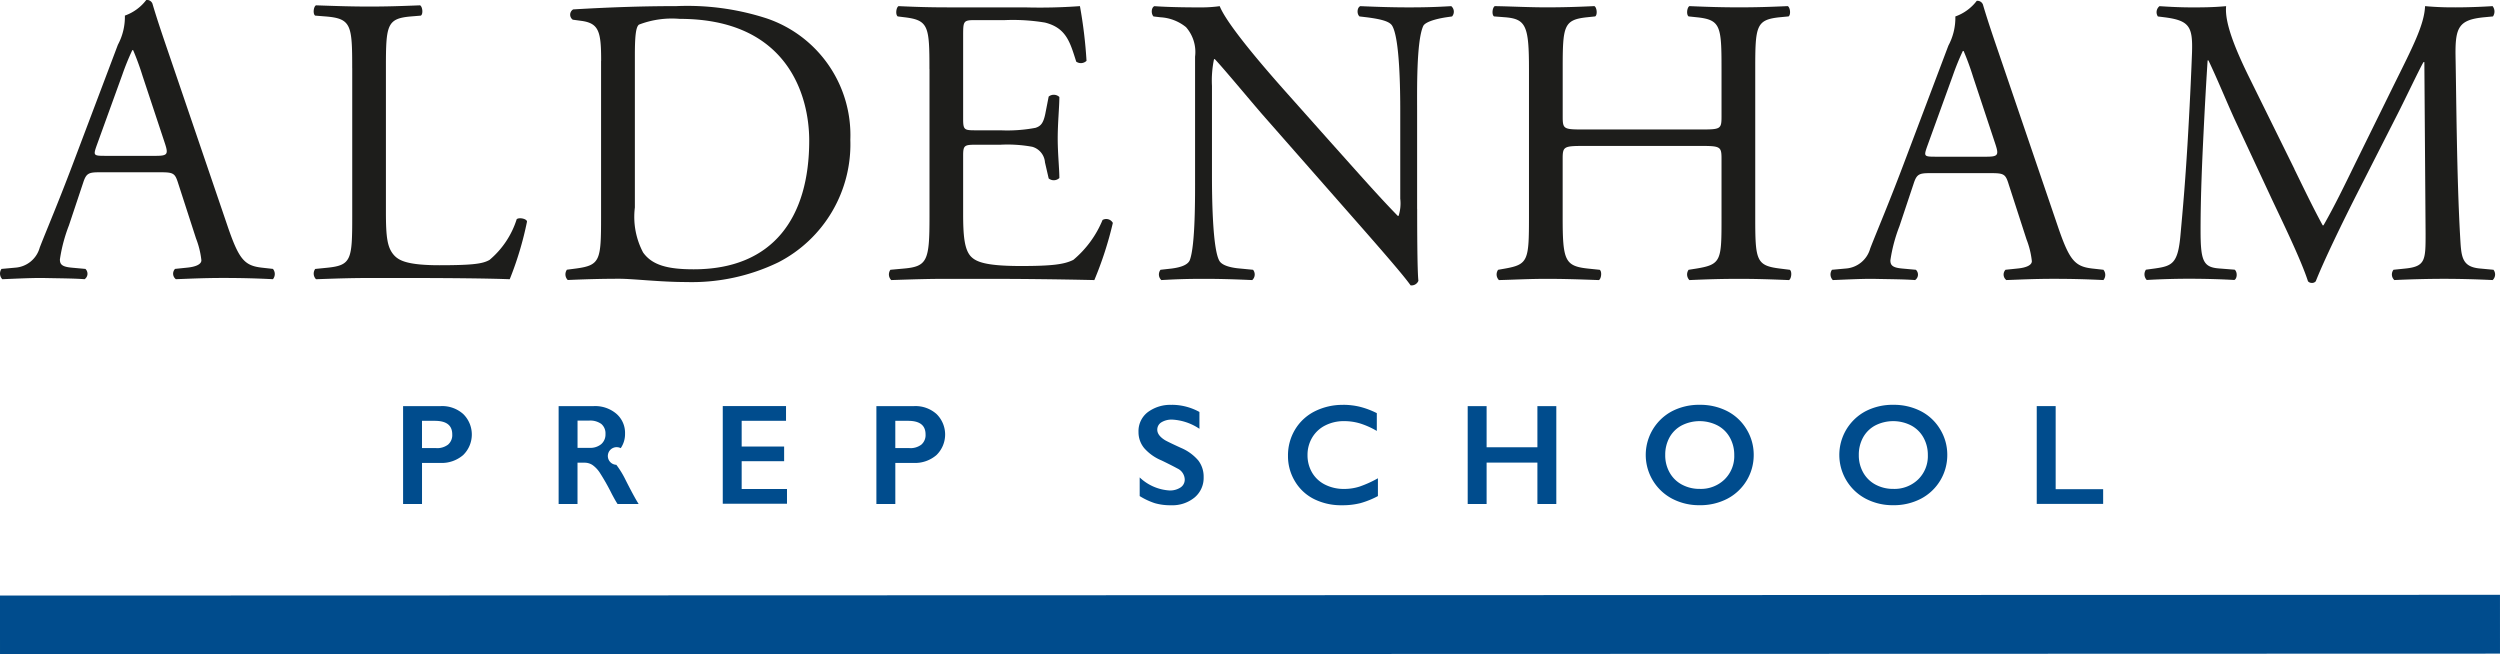
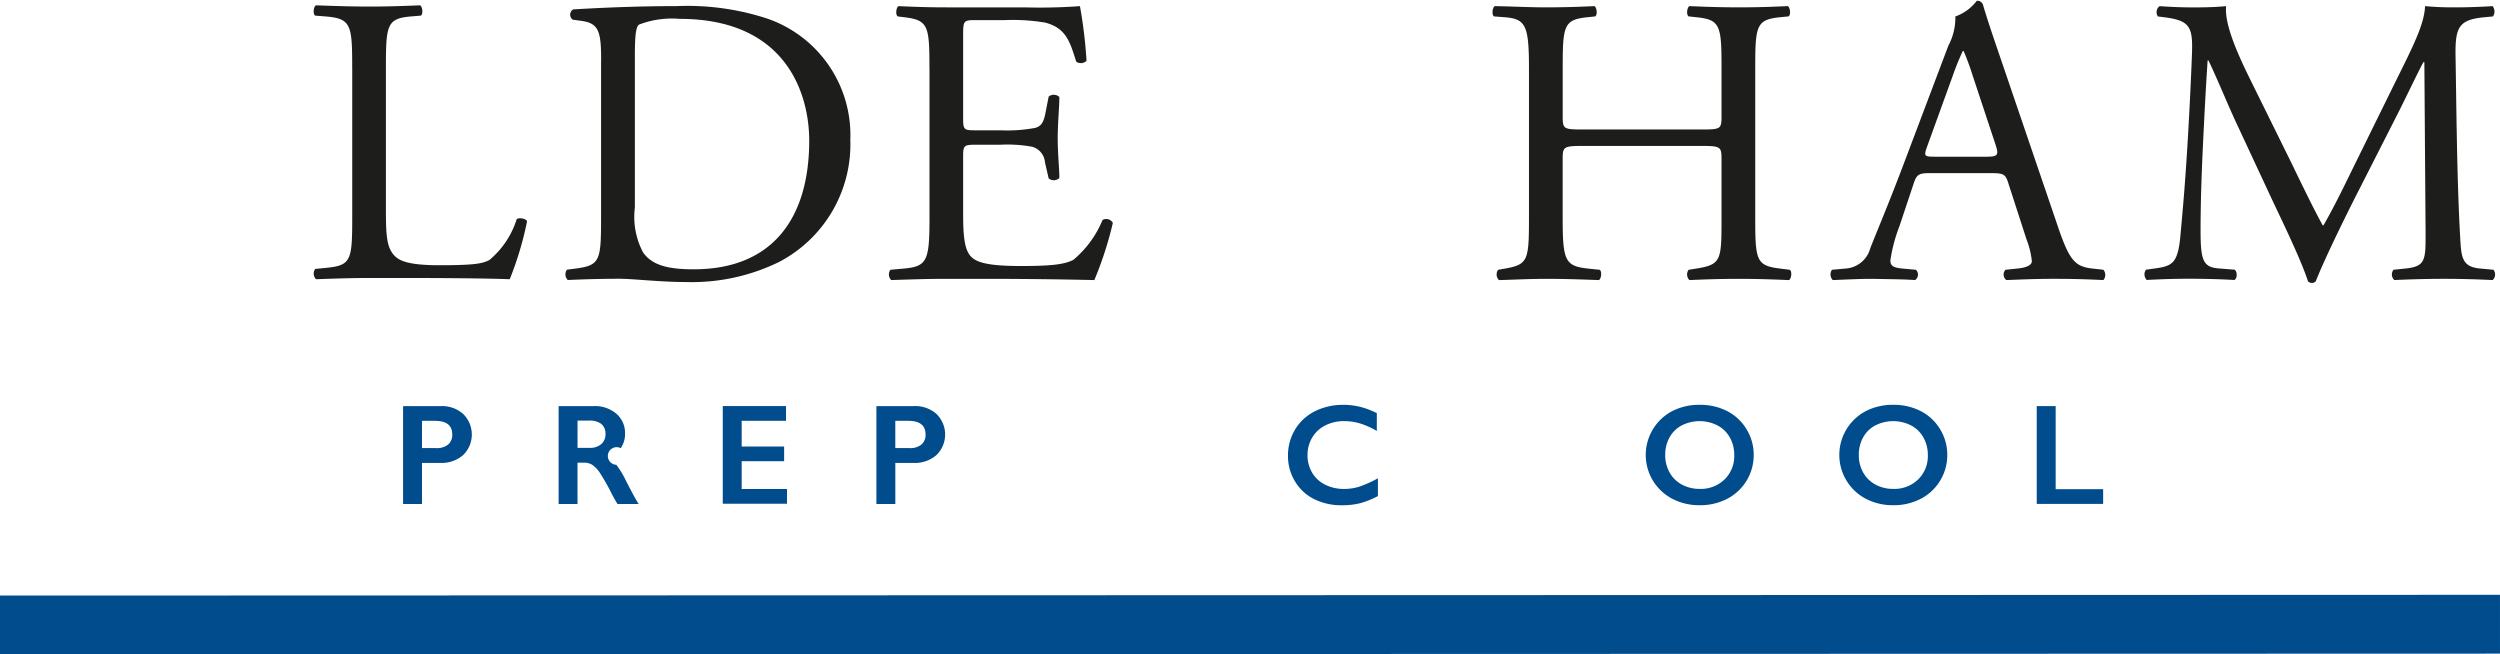
<svg xmlns="http://www.w3.org/2000/svg" width="170.001" height="44.499" viewBox="0 0 170.001 44.499">
  <g id="Group_3256" data-name="Group 3256" transform="translate(-330.701 -74.053)">
    <line id="Line_13" data-name="Line 13" y1="0.052" x2="170" transform="translate(330.701 116.5)" fill="none" stroke="#004c8d" stroke-width="4" />
    <g id="Group_2458" data-name="Group 2458" transform="translate(330.701 74.053)">
      <g id="Group_2433" data-name="Group 2433" transform="translate(0 0)">
        <path id="Path_1758" data-name="Path 1758" d="M783.475,140.109c0-1.957-.14-2.545-1.314-2.713l-.616-.084a.418.418,0,0,1,.028-.7c2.377-.14,4.642-.223,7.019-.223a17.446,17.446,0,0,1,6.152.839,8.38,8.38,0,0,1,5.676,8.249,9.025,9.025,0,0,1-4.893,8.333,13.5,13.5,0,0,1-6.264,1.342c-1.79,0-3.579-.223-4.558-.223-1.174,0-2.181.028-3.5.084a.542.542,0,0,1-.056-.7l.643-.084c1.622-.223,1.678-.56,1.678-3.5V140.11Zm2.292,9.983a5.182,5.182,0,0,0,.56,3.048c.616.867,1.678,1.146,3.44,1.146,5.425,0,7.857-3.551,7.857-8.753,0-3.076-1.482-8.277-8.809-8.277a6.233,6.233,0,0,0-2.768.391c-.224.168-.279.867-.279,2.125v10.318Z" transform="translate(-742.597 -135.973)" fill="#1d1d1b" />
        <path id="Path_1759" data-name="Path 1759" d="M972.01,140.678c0-2.908-.056-3.328-1.706-3.523l-.448-.056c-.168-.112-.112-.616.056-.7,1.2.056,2.153.084,3.3.084h5.257a37.416,37.416,0,0,0,3.775-.084,31.372,31.372,0,0,1,.448,3.719.55.55,0,0,1-.7.056c-.419-1.314-.671-2.292-2.125-2.657a13.324,13.324,0,0,0-2.713-.168h-2.013c-.839,0-.839.056-.839,1.118v5.593c0,.783.084.783.923.783h1.622a10.339,10.339,0,0,0,2.376-.168c.335-.112.532-.279.671-.979l.224-1.146a.551.551,0,0,1,.727.028c0,.671-.112,1.762-.112,2.824,0,1.007.112,2.069.112,2.685a.551.551,0,0,1-.727.028l-.251-1.09a1.194,1.194,0,0,0-.867-1.062,9.324,9.324,0,0,0-2.153-.14h-1.622c-.839,0-.923.028-.923.755v3.942c0,1.482.084,2.433.532,2.908.335.335.923.643,3.384.643,2.153,0,2.964-.112,3.579-.419a7.014,7.014,0,0,0,1.985-2.712.513.513,0,0,1,.7.2,24.459,24.459,0,0,1-1.258,3.887c-2.517-.056-5.005-.084-7.494-.084h-2.517c-1.2,0-2.153.028-3.8.084a.542.542,0,0,1-.056-.7l.923-.084c1.594-.14,1.734-.56,1.734-3.5V140.678Z" transform="translate(-908.808 -135.982)" fill="#1d1d1b" />
-         <path id="Path_1760" data-name="Path 1760" d="M1140.338,150.176c0,.839,0,4.167.084,4.893a.5.5,0,0,1-.532.307c-.335-.476-1.146-1.455-3.579-4.223l-6.487-7.382c-.755-.867-2.657-3.159-3.244-3.775h-.056a7.087,7.087,0,0,0-.14,1.818v6.1c0,1.314.028,4.949.5,5.788.168.307.727.476,1.427.532l.867.084a.511.511,0,0,1-.056.7c-1.258-.056-2.237-.084-3.271-.084-1.174,0-1.929.028-2.908.084a.517.517,0,0,1-.056-.7l.755-.084c.644-.084,1.09-.251,1.23-.56.391-1.007.363-4.418.363-5.76v-8.082a2.562,2.562,0,0,0-.616-2.013,3.028,3.028,0,0,0-1.734-.671l-.475-.056c-.168-.168-.168-.588.056-.7,1.174.084,2.657.084,3.159.084a9.007,9.007,0,0,0,1.286-.084c.56,1.427,3.859,5.118,4.782,6.152l2.713,3.048c1.929,2.153,3.3,3.719,4.614,5.062h.056a2.811,2.811,0,0,0,.112-1.174v-5.985c0-1.314-.028-4.949-.56-5.788-.168-.251-.616-.419-1.734-.56l-.475-.056c-.2-.168-.168-.616.056-.7,1.286.056,2.238.084,3.3.084,1.2,0,1.929-.028,2.88-.084a.492.492,0,0,1,.056.7l-.391.056c-.9.14-1.455.363-1.566.588-.476,1.007-.42,4.474-.42,5.76v6.683Z" transform="translate(-1043.97 -135.973)" fill="#1d1d1b" />
        <path id="Path_1761" data-name="Path 1761" d="M1326.76,145.906c-1.343,0-1.4.056-1.4.895v3.943c0,2.936.14,3.328,1.706,3.5l.811.084c.168.112.112.616-.056.7-1.51-.056-2.461-.084-3.551-.084-1.2,0-2.153.056-3.243.084a.542.542,0,0,1-.056-.7l.476-.084c1.566-.279,1.622-.56,1.622-3.5V140.677c0-2.936-.2-3.412-1.65-3.523l-.727-.056c-.168-.112-.112-.616.056-.7,1.371.028,2.321.084,3.524.084,1.09,0,2.041-.028,3.244-.084.168.084.224.588.056.7l-.532.056c-1.622.168-1.678.588-1.678,3.523v3.215c0,.867.056.895,1.4.895h8c1.343,0,1.4-.028,1.4-.895v-3.215c0-2.936-.056-3.356-1.706-3.523l-.531-.056c-.168-.112-.112-.616.056-.7,1.286.056,2.237.084,3.384.084s2.041-.028,3.3-.084c.168.084.224.588.056.7l-.588.056c-1.622.168-1.678.588-1.678,3.523v10.067c0,2.936.056,3.3,1.678,3.5l.671.084c.168.112.112.616-.056.7-1.343-.056-2.294-.084-3.384-.084-1.146,0-2.153.028-3.384.084a.542.542,0,0,1-.056-.7l.532-.084c1.706-.279,1.706-.56,1.706-3.5V146.8c0-.839-.056-.895-1.4-.895Z" transform="translate(-1219.098 -135.982)" fill="#1d1d1b" />
        <path id="Path_1762" data-name="Path 1762" d="M1529.38,145.7c-.2-.616-.307-.7-1.146-.7h-4.223c-.7,0-.867.084-1.063.671l-.979,2.936a10.706,10.706,0,0,0-.616,2.32c0,.335.14.5.811.56l.923.084a.449.449,0,0,1-.056.7c-.727-.056-1.594-.056-2.908-.084-.923,0-1.929.056-2.685.084a.548.548,0,0,1-.056-.7l.923-.084a1.859,1.859,0,0,0,1.678-1.371c.5-1.286,1.286-3.1,2.461-6.236l2.852-7.55a4.007,4.007,0,0,0,.475-1.985,3.149,3.149,0,0,0,1.455-1.062.4.4,0,0,1,.419.251c.363,1.23.811,2.517,1.23,3.747l3.831,11.241c.811,2.4,1.174,2.824,2.377,2.964l.755.084a.546.546,0,0,1,0,.7c-1.146-.056-2.125-.084-3.384-.084-1.342,0-2.4.056-3.215.084a.469.469,0,0,1-.056-.7l.811-.084c.588-.056.979-.223.979-.5a5.752,5.752,0,0,0-.363-1.482l-1.23-3.8Zm-5.536-2.489c-.224.643-.2.671.588.671h3.44c.811,0,.867-.112.616-.867l-1.51-4.558a18.458,18.458,0,0,0-.644-1.762h-.056a17.235,17.235,0,0,0-.672,1.65l-1.762,4.865Z" transform="translate(-1392.806 -133.226)" fill="#1d1d1b" />
        <path id="Path_1763" data-name="Path 1763" d="M1710.147,147.473c.644,1.314,1.258,2.6,1.929,3.831h.056c.755-1.314,1.455-2.768,2.153-4.195l2.629-5.341c1.258-2.545,2.069-4.082,2.125-5.369.951.084,1.538.084,2.1.084.7,0,1.622-.028,2.489-.084a.586.586,0,0,1,.028.7l-.588.056c-1.762.168-1.985.7-1.957,2.657.056,2.964.084,8.137.307,12.164.084,1.4.056,2.153,1.371,2.266l.9.084a.514.514,0,0,1-.056.7c-1.146-.056-2.293-.084-3.3-.084s-2.238.028-3.384.084a.517.517,0,0,1-.056-.7l.811-.084c1.37-.14,1.37-.588,1.37-2.377l-.084-11.661h-.056c-.2.307-1.258,2.545-1.818,3.635l-2.489,4.893c-1.259,2.461-2.517,5.09-3.021,6.376a.323.323,0,0,1-.279.112.338.338,0,0,1-.251-.112c-.476-1.482-1.818-4.223-2.461-5.593l-2.517-5.4c-.588-1.286-1.174-2.74-1.79-4.026h-.056c-.112,1.734-.2,3.356-.279,4.977-.084,1.706-.2,4.195-.2,6.571,0,2.069.168,2.517,1.258,2.6l1.063.084c.2.168.168.616-.028.7-.951-.056-2.041-.084-3.1-.084-.895,0-1.9.028-2.852.084a.551.551,0,0,1-.056-.7l.616-.084c1.174-.168,1.566-.335,1.734-2.292.168-1.846.307-3.384.476-6.152.14-2.32.251-4.7.307-6.236.056-1.762-.168-2.181-1.874-2.4l-.448-.056a.522.522,0,0,1,.112-.7c.839.056,1.51.084,2.21.084.644,0,1.4,0,2.32-.084-.112,1.09.588,2.824,1.455,4.614l3.187,6.459Z" transform="translate(-1554.133 -135.982)" fill="#1d1d1b" />
-         <path id="Path_1764" data-name="Path 1764" d="M464.04,145.235c-.2-.616-.307-.7-1.146-.7h-4.223c-.7,0-.867.084-1.063.671l-.979,2.936a10.71,10.71,0,0,0-.616,2.32c0,.335.14.5.811.56l.923.084a.449.449,0,0,1-.056.7c-.727-.056-1.594-.056-2.908-.084-.923,0-1.929.056-2.685.084a.548.548,0,0,1-.056-.7l.923-.084a1.86,1.86,0,0,0,1.678-1.371c.5-1.286,1.286-3.1,2.461-6.236l2.852-7.55a4.011,4.011,0,0,0,.476-1.985,3.149,3.149,0,0,0,1.455-1.062.4.4,0,0,1,.419.251c.363,1.23.811,2.517,1.23,3.747l3.831,11.241c.811,2.4,1.174,2.824,2.377,2.964l.755.084a.546.546,0,0,1,0,.7c-1.146-.056-2.125-.084-3.384-.084-1.342,0-2.4.056-3.215.084a.468.468,0,0,1-.056-.7l.811-.084c.588-.056.979-.223.979-.5a5.748,5.748,0,0,0-.363-1.482l-1.23-3.8Zm-5.537-2.489c-.224.643-.2.671.588.671h3.44c.811,0,.867-.112.616-.867l-1.51-4.558a18.463,18.463,0,0,0-.644-1.762h-.056a17.207,17.207,0,0,0-.672,1.65l-1.762,4.865Z" transform="translate(-451.94 -132.82)" fill="#1d1d1b" />
        <path id="Path_1765" data-name="Path 1765" d="M637.129,140.208c0-2.936-.056-3.384-1.818-3.523l-.7-.056c-.168-.112-.112-.616.056-.7,1.566.056,2.517.084,3.635.084s2.041-.028,3.44-.084c.168.084.224.588.056.7l-.671.056c-1.65.14-1.706.588-1.706,3.523v9.732c0,1.762.084,2.489.588,3.02.307.307.839.643,3.048.643,2.377,0,2.964-.112,3.412-.363a5.968,5.968,0,0,0,1.846-2.768c.168-.14.7-.028.7.168a22.46,22.46,0,0,1-1.174,3.915c-1.427-.056-4.082-.084-6.963-.084h-2.573c-1.174,0-2.069.028-3.635.084a.542.542,0,0,1-.056-.7l.839-.084c1.622-.168,1.678-.56,1.678-3.5V140.209Z" transform="translate(-613.179 -135.567)" fill="#1d1d1b" />
      </g>
      <g id="Group_2434" data-name="Group 2434" transform="translate(27.41 27.527)">
        <path id="Path_1766" data-name="Path 1766" d="M689.113,369.17a2.142,2.142,0,0,1,1.518.541,1.951,1.951,0,0,1-.008,2.79,2.237,2.237,0,0,1-1.557.534h-1.239v2.791H686.54v-6.655h2.573Zm-.319,2.858a1.229,1.229,0,0,0,.8-.236.852.852,0,0,0,.289-.7q0-.92-1.181-.92h-.876v1.853h.967Z" transform="translate(-686.54 -369.082)" fill="#004c8d" />
        <path id="Path_1767" data-name="Path 1767" d="M779.465,369.17a2.232,2.232,0,0,1,1.53.519,1.716,1.716,0,0,1,.591,1.353,1.69,1.69,0,0,1-.293.988.6.6,0,1,0-.3,1.132,6.037,6.037,0,0,1,.615,1q.61,1.209.905,1.667h-1.434q-.147-.219-.4-.7a15.146,15.146,0,0,0-.81-1.431,1.95,1.95,0,0,0-.5-.525.986.986,0,0,0-.548-.155h-.467v2.811H777.07V369.17h2.4Zm-.291,2.839a1.165,1.165,0,0,0,.793-.252.872.872,0,0,0,.289-.691.836.836,0,0,0-.286-.684,1.285,1.285,0,0,0-.814-.227h-.8v1.853Z" transform="translate(-766.493 -369.082)" fill="#004c8d" />
        <path id="Path_1768" data-name="Path 1768" d="M876.892,369.161v1h-3.016v1.748h2.887v1h-2.887v1.892h3.082v1H872.59V369.16h4.3Z" transform="translate(-850.852 -369.074)" fill="#004c8d" />
        <path id="Path_1769" data-name="Path 1769" d="M964.573,369.17a2.142,2.142,0,0,1,1.518.541,1.951,1.951,0,0,1-.008,2.79,2.237,2.237,0,0,1-1.557.534h-1.239v2.791H962v-6.655h2.573Zm-.319,2.858a1.229,1.229,0,0,0,.8-.236.852.852,0,0,0,.289-.7q0-.92-1.181-.92h-.876v1.853h.968Z" transform="translate(-929.815 -369.082)" fill="#004c8d" />
-         <path id="Path_1770" data-name="Path 1770" d="M1116.813,368.421a3.889,3.889,0,0,1,1.872.486v1.144a3.662,3.662,0,0,0-1.834-.624,1.329,1.329,0,0,0-.759.188.582.582,0,0,0-.274.5q0,.377.51.7c.1.063.462.242,1.1.534a3.157,3.157,0,0,1,1.181.858,1.805,1.805,0,0,1,.362,1.133,1.73,1.73,0,0,1-.617,1.383,2.379,2.379,0,0,1-1.6.527,3.8,3.8,0,0,1-1.1-.14,4.72,4.72,0,0,1-1.032-.484v-1.268a3.228,3.228,0,0,0,2.011.886,1.292,1.292,0,0,0,.762-.2.635.635,0,0,0,.291-.543.858.858,0,0,0-.5-.752q-.419-.228-1.082-.548a3.183,3.183,0,0,1-1.174-.834,1.7,1.7,0,0,1-.388-1.105,1.622,1.622,0,0,1,.624-1.337,2.565,2.565,0,0,1,1.649-.5Z" transform="translate(-1064.533 -368.42)" fill="#004c8d" />
        <path id="Path_1771" data-name="Path 1771" d="M1205.3,368.421a4.821,4.821,0,0,1,1.11.128,5.568,5.568,0,0,1,1.172.438v1.21a5.517,5.517,0,0,0-1.136-.509,3.745,3.745,0,0,0-1.089-.158,2.772,2.772,0,0,0-1.282.293,2.144,2.144,0,0,0-.888.826,2.284,2.284,0,0,0-.317,1.186,2.321,2.321,0,0,0,.314,1.2,2.1,2.1,0,0,0,.886.817,2.808,2.808,0,0,0,1.286.289,3.438,3.438,0,0,0,1.046-.158,7.589,7.589,0,0,0,1.255-.567v1.21a5.841,5.841,0,0,1-1.191.481,4.987,4.987,0,0,1-1.268.143,4.115,4.115,0,0,1-1.882-.419,3.14,3.14,0,0,1-1.3-1.208,3.284,3.284,0,0,1-.474-1.727,3.392,3.392,0,0,1,.488-1.805,3.271,3.271,0,0,1,1.344-1.234,4.207,4.207,0,0,1,1.927-.433Z" transform="translate(-1141.368 -368.42)" fill="#004c8d" />
-         <path id="Path_1772" data-name="Path 1772" d="M1307.417,369.17v2.8h3.454v-2.8h1.286v6.655h-1.286v-2.811h-3.454v2.811h-1.286V369.17Z" transform="translate(-1233.737 -369.082)" fill="#004c8d" />
        <path id="Path_1773" data-name="Path 1773" d="M1413.408,368.43a4,4,0,0,1,1.86.426,3.276,3.276,0,0,1,1.317,1.229,3.311,3.311,0,0,1,.491,1.761,3.345,3.345,0,0,1-1.793,2.97,3.972,3.972,0,0,1-1.885.44,3.928,3.928,0,0,1-1.879-.448,3.365,3.365,0,0,1-.016-5.933,3.967,3.967,0,0,1,1.906-.445Zm-2.349,3.416a2.37,2.37,0,0,0,.3,1.191,2.074,2.074,0,0,0,.837.819,2.514,2.514,0,0,0,1.213.291,2.312,2.312,0,0,0,1.684-.643,2.212,2.212,0,0,0,.66-1.658,2.394,2.394,0,0,0-.3-1.193,2.05,2.05,0,0,0-.839-.821,2.684,2.684,0,0,0-2.435,0,2.035,2.035,0,0,0-.831.819A2.426,2.426,0,0,0,1411.06,371.846Z" transform="translate(-1325.233 -368.429)" fill="#004c8d" />
        <path id="Path_1774" data-name="Path 1774" d="M1526.058,368.43a4,4,0,0,1,1.86.426,3.275,3.275,0,0,1,1.317,1.229,3.311,3.311,0,0,1,.491,1.761,3.345,3.345,0,0,1-1.793,2.97,3.973,3.973,0,0,1-1.885.44,3.928,3.928,0,0,1-1.879-.448,3.365,3.365,0,0,1-.016-5.933,3.967,3.967,0,0,1,1.906-.445Zm-2.348,3.416a2.368,2.368,0,0,0,.3,1.191,2.075,2.075,0,0,0,.837.819,2.516,2.516,0,0,0,1.213.291,2.311,2.311,0,0,0,1.684-.643,2.212,2.212,0,0,0,.66-1.658,2.4,2.4,0,0,0-.3-1.193,2.051,2.051,0,0,0-.839-.821,2.684,2.684,0,0,0-2.435,0,2.033,2.033,0,0,0-.831.819A2.424,2.424,0,0,0,1523.71,371.846Z" transform="translate(-1424.72 -368.429)" fill="#004c8d" />
        <path id="Path_1775" data-name="Path 1775" d="M1638.616,369.17v5.65h3.229v1h-4.516V369.17Z" transform="translate(-1526.24 -369.082)" fill="#004c8d" />
      </g>
    </g>
  </g>
</svg>